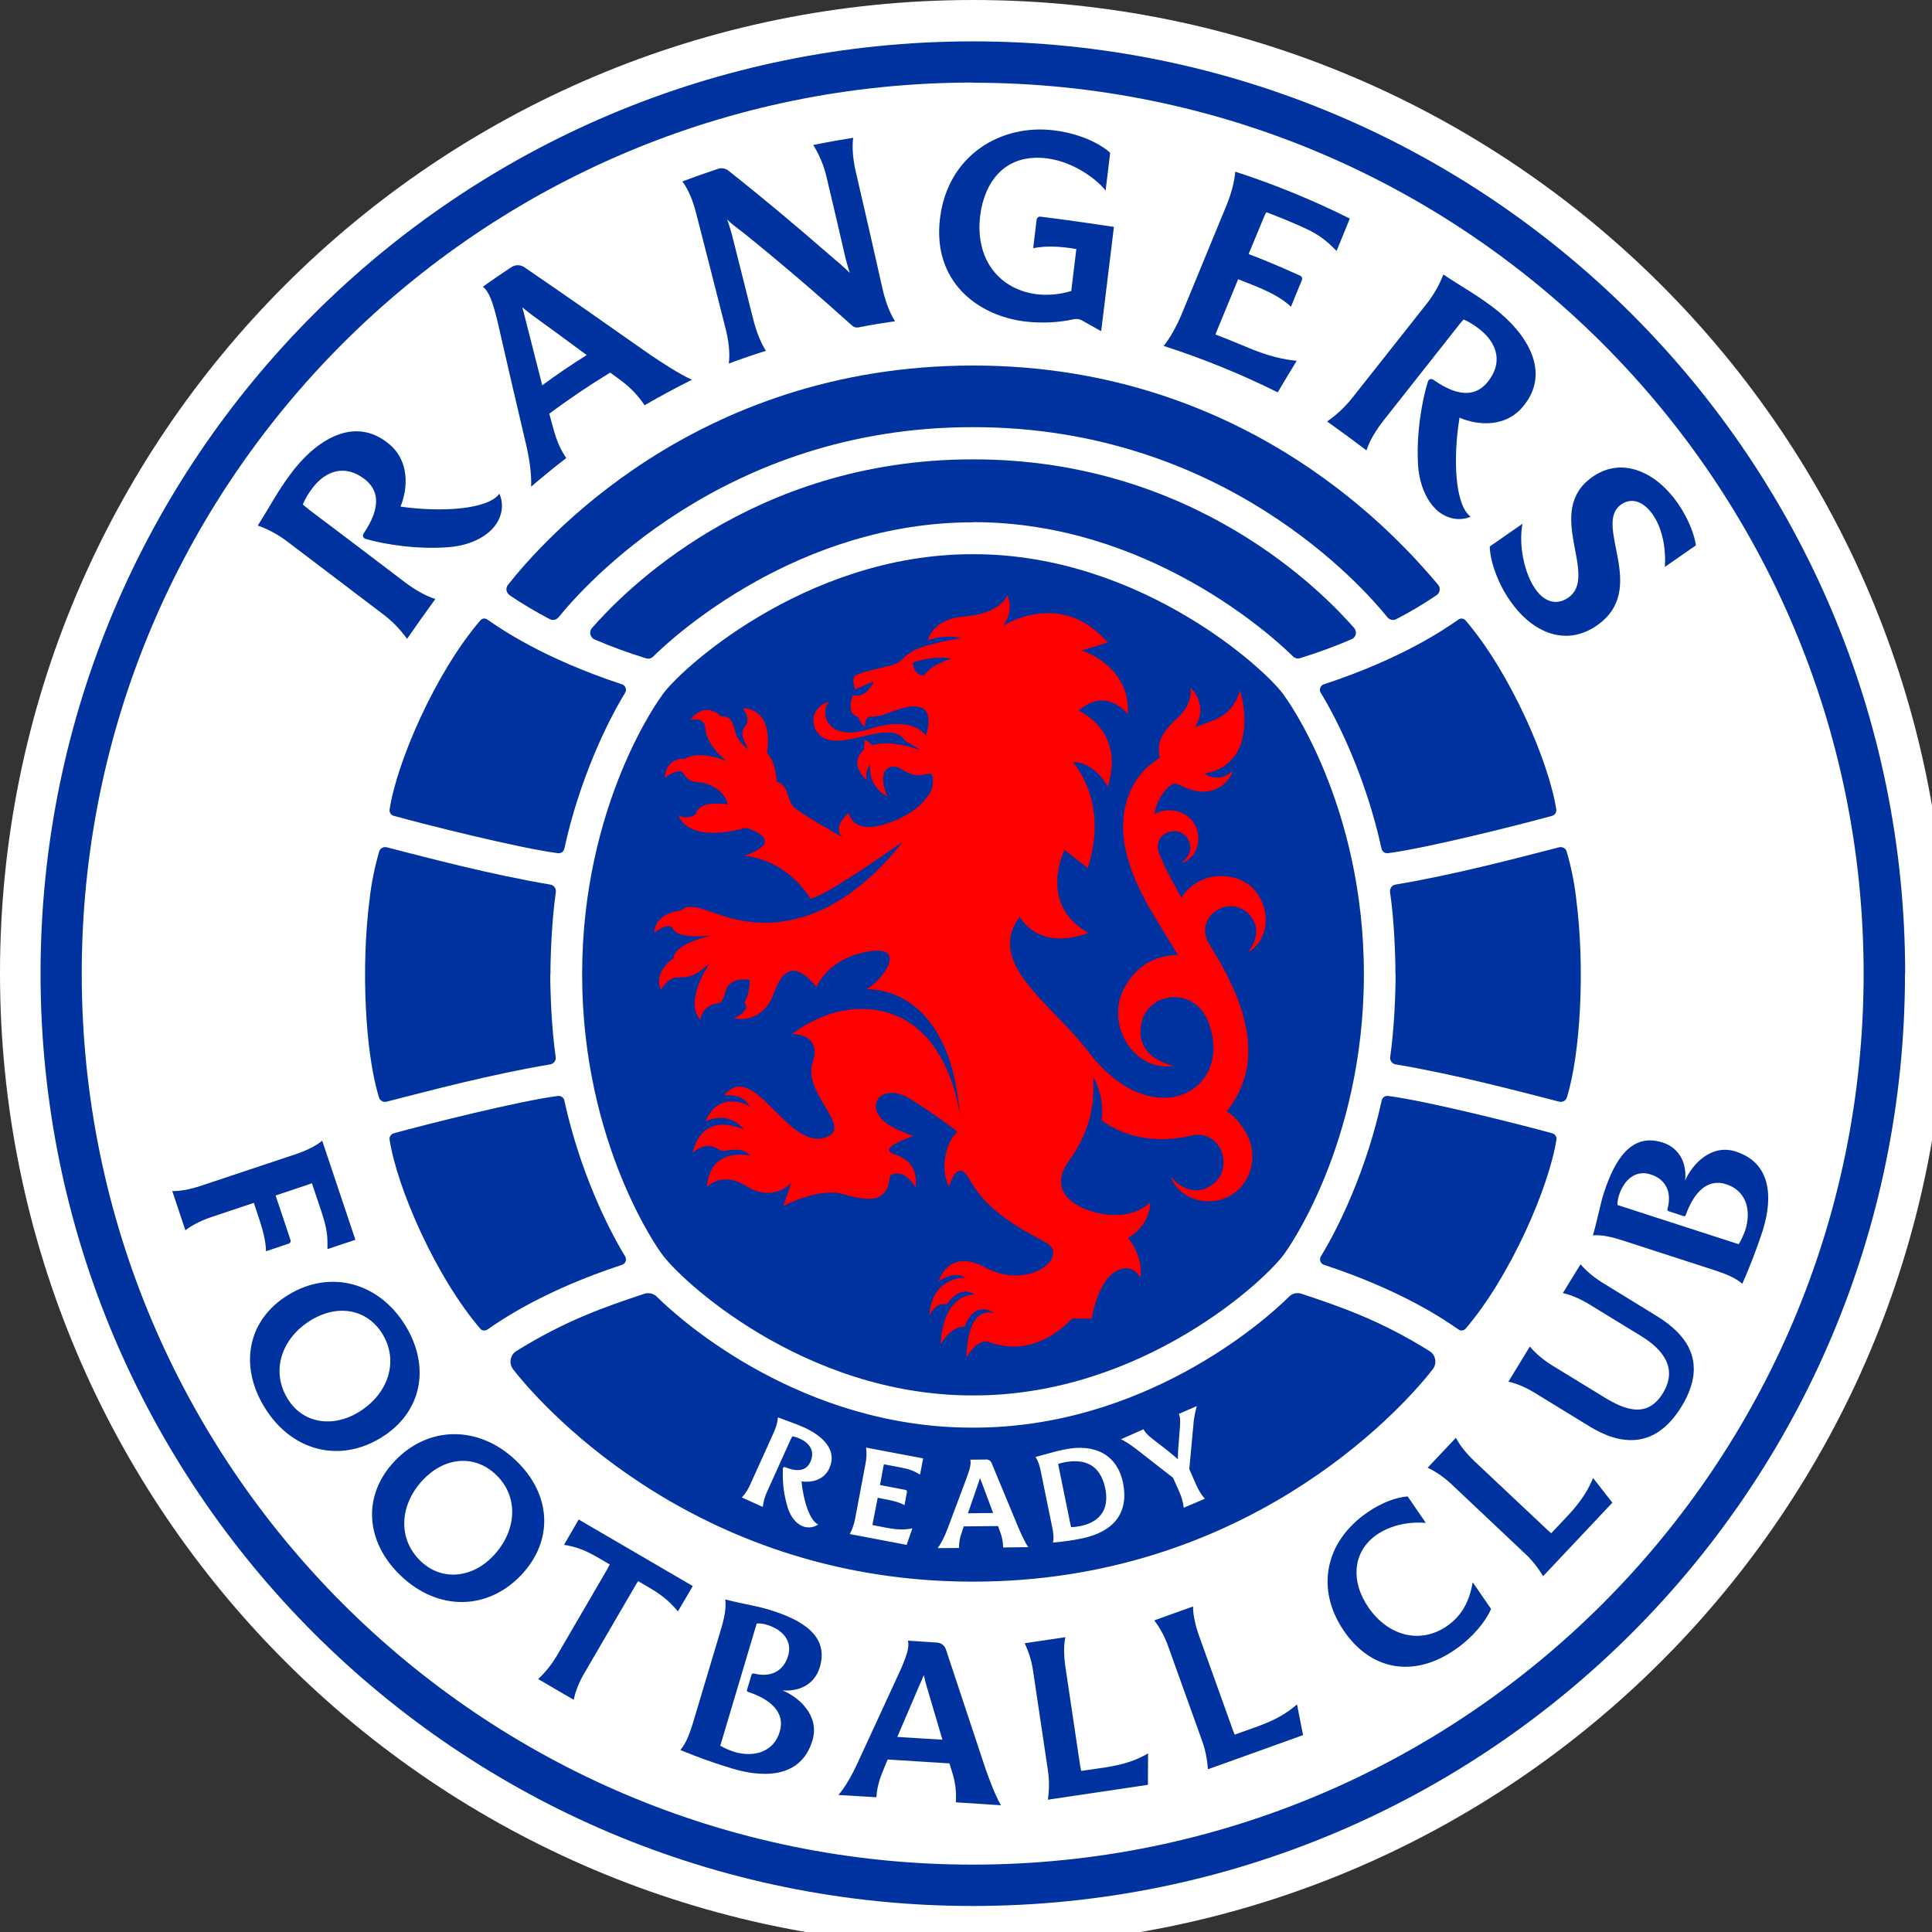
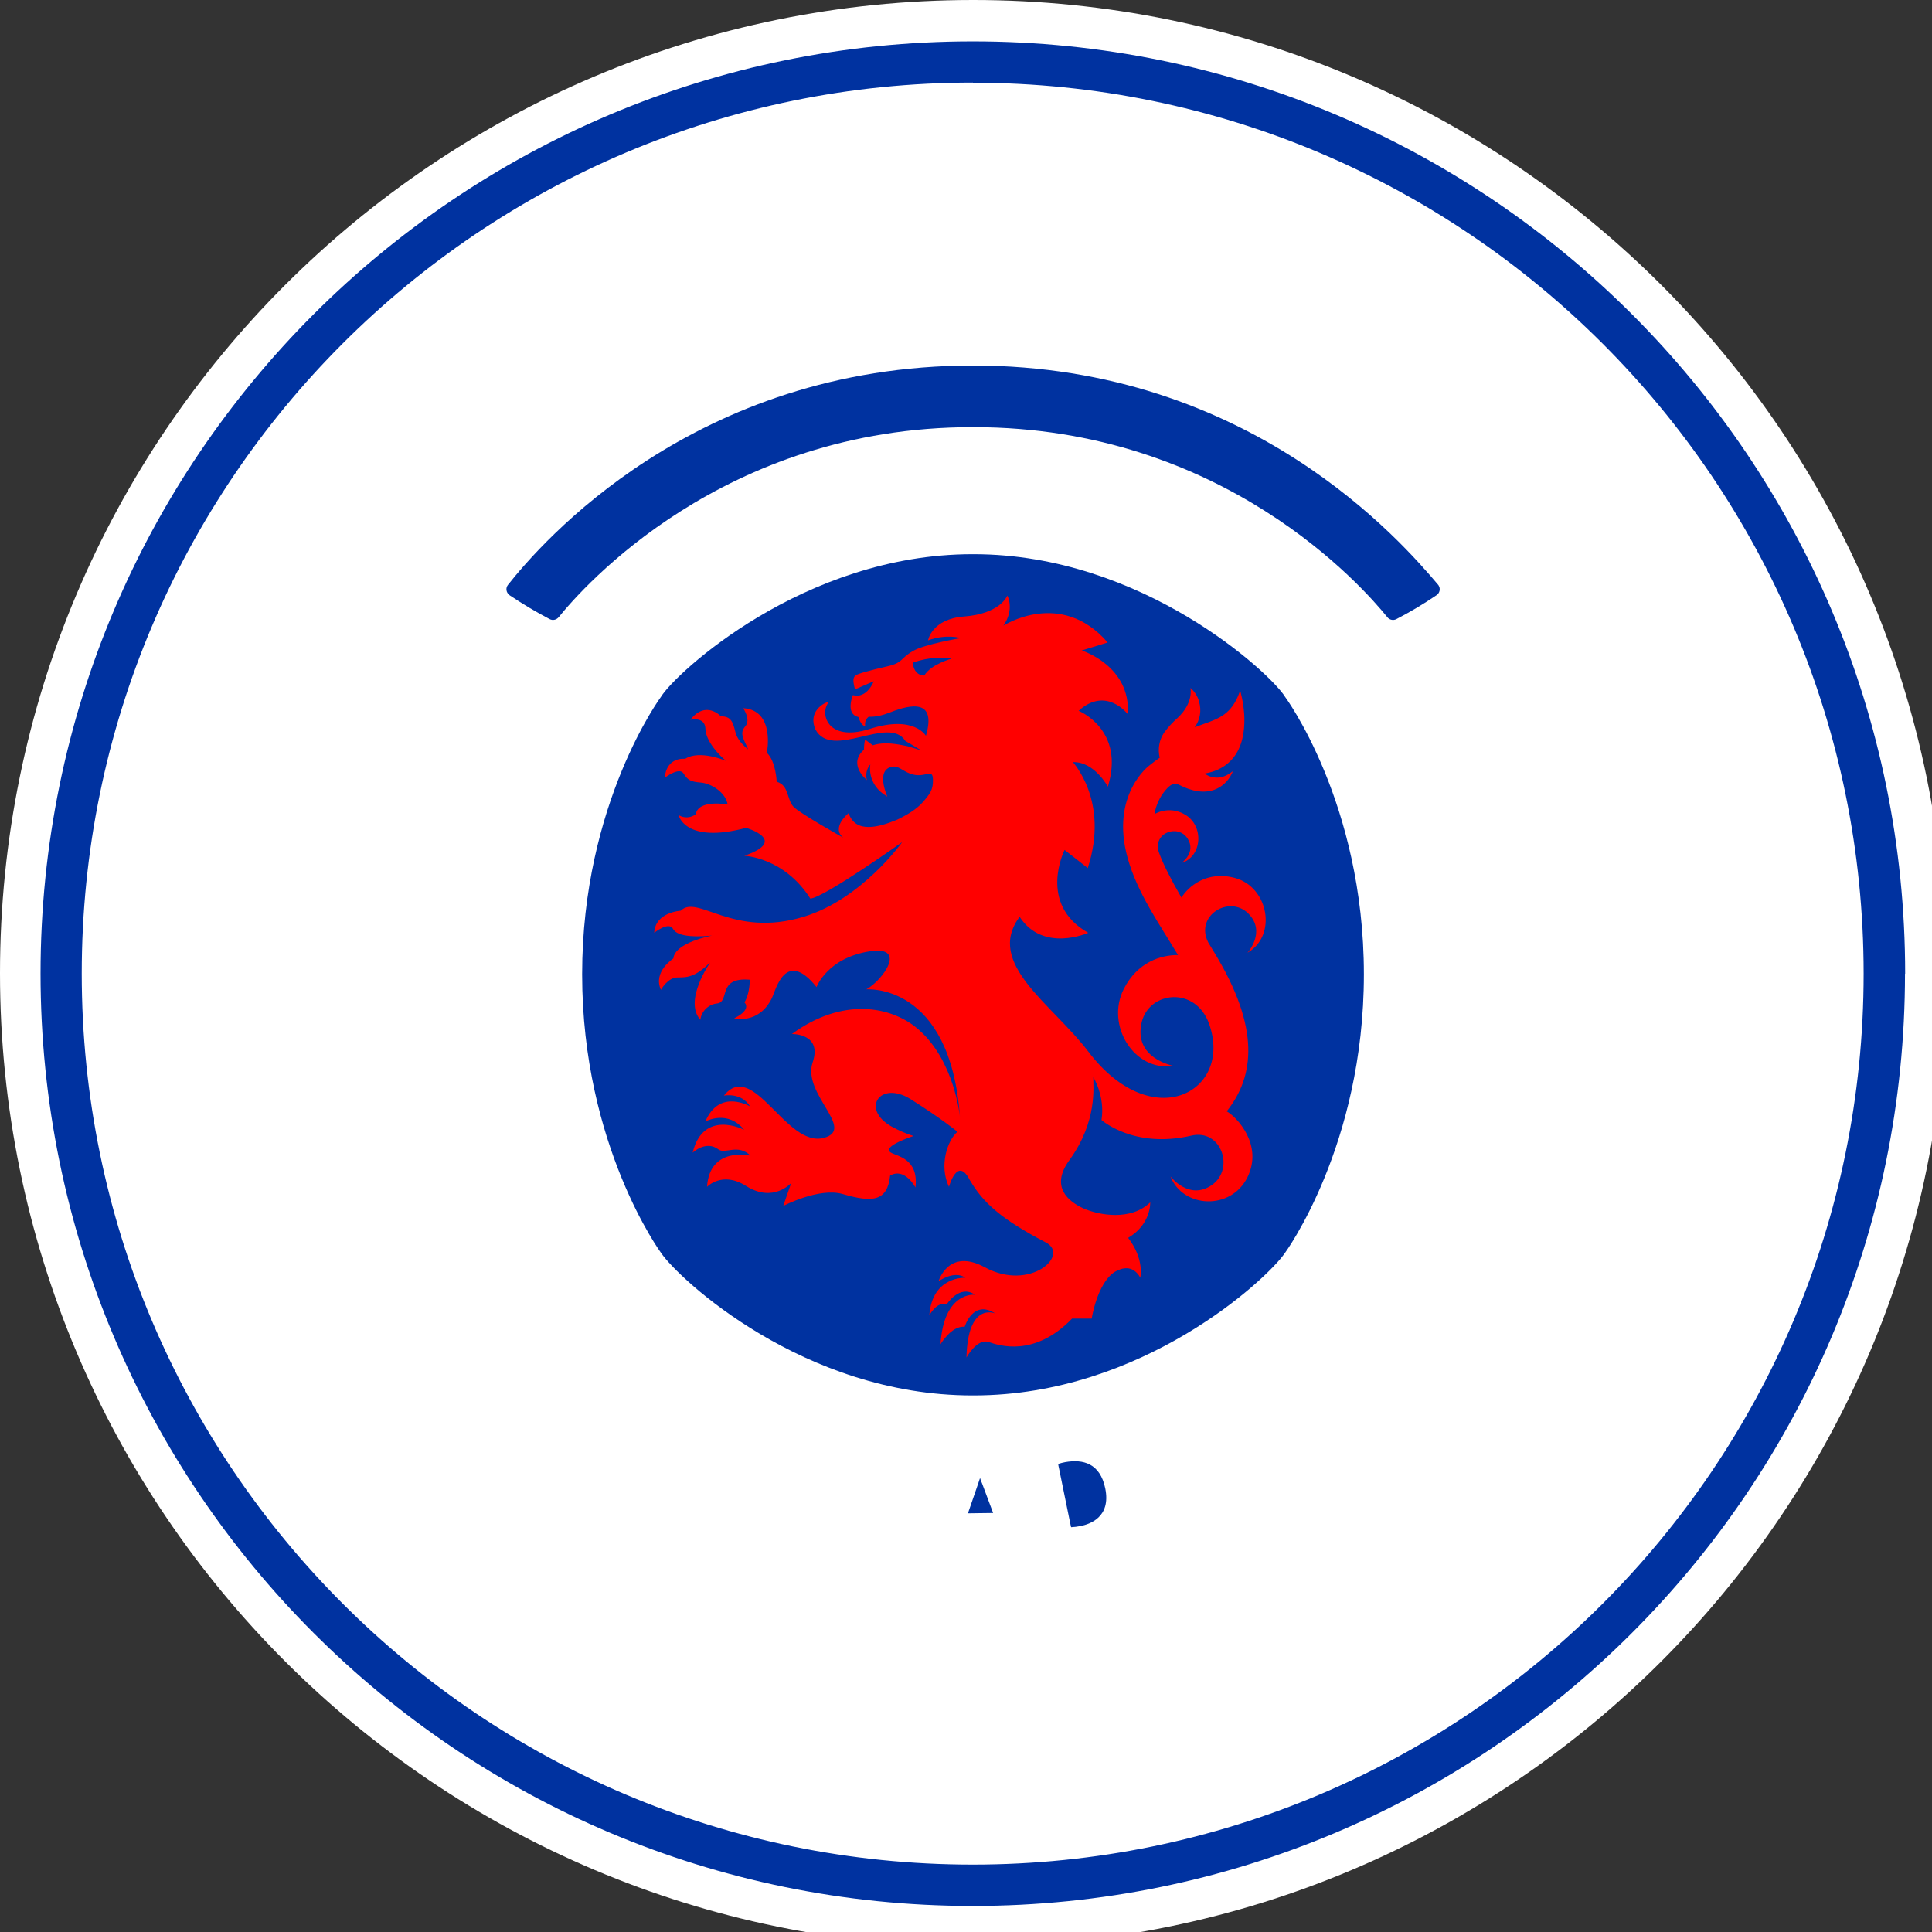
<svg xmlns="http://www.w3.org/2000/svg" id="svg20" version="1.1" width="52" viewBox="0 0 52 52" height="52">
  <rect x="0" y="0" width="52" height="52" fill="#333333" stroke="none" />
  <defs id="defs24" />
  <g transform="matrix(0.044,0,0,0.044,-1.338e-6,-1.338e-6)" id="g860">
    <path d="m 1190.6,595.3 c 0,328.8 -266.5,595.3 -595.3,595.3 C 266.5,1190.6 0,924 0,595.3 0,266.6 266.5,0 595.3,0 c 328.8,0 595.3,266.5 595.3,595.3" fill="#ffffff" id="path2" />
    <g fill="#0032a0" id="g12">
      <path d="M 595.1,50.5 C 294,50.5 50,294.5 50,595.5 c 0,301 244,545.1 545,545.1 301,0 545,-244 545,-545 0,-301 -244,-545 -545,-545 m 570.3,545 c 0,315 -255.3,570.3 -570.3,570.3 -315,0 -570.2,-255.4 -570.2,-570.4 0,-315 255.3,-570.2 570.3,-570.2 315,0 570.3,255.3 570.3,570.3" id="path4" />
-       <path d="m 293.9,379.4 c -27.5,32 -51.2,86.8 -55.6,115.9 -0.2,1.8 1,3.4 2.7,3.8 20,5.5 76.8,19.8 100.3,22.8 1.8,0.2 3.5,-0.9 3.9,-2.7 9.2,-42.3 26.3,-77.7 37.2,-95.4 1,-1.7 0.5,-3.8 -1.2,-4.9 -0.2,-0.1 -0.5,-0.3 -0.7,-0.3 -48.6,-16 -74.5,-34.2 -82.2,-39.5 -1.3,-1.1 -3.2,-1 -4.4,0.3 m 301.5,-60 c 106.8,0 183.2,69.9 195.5,82.1 1.2,1.2 2.8,1.6 4.4,1.1 10.6,-3.3 21.1,-7.1 31.3,-11.5 2.3,-0.9 3.4,-3.4 2.5,-5.7 -0.2,-0.5 -0.5,-0.9 -0.8,-1.3 C 810.1,363.3 731.1,281 595.6,281 h -0.7 c -135.5,0 -214.5,82.2 -232.8,103.2 -1.6,1.8 -1.4,4.6 0.4,6.2 0.4,0.3 0.8,0.6 1.3,0.8 10.2,4.4 20.7,8.2 31.4,11.5 1.6,0.5 3.2,0.1 4.4,-1.1 12.3,-12.3 88.7,-82.1 195.5,-82.1 z" id="path6" />
      <path d="m 595.6,853.6 c 103.5,0 179.6,-71.4 190.3,-87 0,0 48.4,-65.6 48.4,-170.6 0,-105 -48.4,-170 -48.4,-170 -8.6,-13.9 -86.8,-87 -190.3,-87 h -0.8 c -103.5,0 -181.7,73 -190.3,87 0,0 -48.4,65 -48.4,170 0,105 48.4,170.6 48.4,170.6 10.7,15.6 86.8,87 190.3,87 z" id="path8" />
      <path d="m 595.6,261.3 c 152.7,0 238.4,98.1 253.1,116.3 1.3,1.6 3.6,2.1 5.5,1.1 8.5,-4.4 16.7,-9.3 24.5,-14.6 2,-1.3 2.6,-4 1.3,-6 -0.1,-0.1 -0.1,-0.2 -0.2,-0.3 C 858.1,332.2 765,223.6 595.3,223.6 h -0.1 c -170.9,0 -264.7,109.2 -284.5,134.2 -1.5,1.9 -1.1,4.6 0.8,6.1 0.1,0.1 0.2,0.1 0.2,0.2 7.9,5.3 16.1,10.2 24.5,14.6 1.9,1 4.1,0.5 5.5,-1.1 14.7,-18.2 100.5,-116.3 253.1,-116.3 z" id="path10" />
    </g>
    <path d="m 565.4,413.2 c 0,0 -6.1,0.6 -7.1,-7.8 0,0 11.7,-4.7 23.8,-2.5 0,0 -12.6,3.4 -16.7,10.3 M 532,445.9 c -26.7,8.5 -30.8,-10.5 -24.8,-16.6 -3.8,0.5 -13,6.4 -8.4,16.9 10.2,19 44.9,-9 55,7 l 9.7,5.8 -8.2,-2.5 c -5.8,-1.2 -14.1,-3 -21.4,-0.6 l -4.7,-3.5 c -0.5,2 -0.7,4.1 -0.7,6.1 h 0.1 c -10.4,9.1 1.7,18.7 1.7,18.7 -1,-3.3 -0.2,-7 2.1,-9.6 0,0 -2.6,12.2 10.4,19.7 0,0 -7.5,-16.5 3,-18.3 4,-0.6 5.7,2.3 11.1,4.3 9,3.3 13.7,-4.1 13.8,3.7 0.1,5.9 -1.5,8.4 -6.6,14.1 -3.6,4 -9.2,7.4 -15.3,10.3 -10.9,4.5 -25.4,8.8 -29.7,-4 0,0 -10.9,8.7 -3.3,15 0,0 -26,-14.5 -30.3,-18.8 -4.3,-4.3 -2.7,-13.3 -10.4,-15.4 0,0 -0.4,-12.4 -6,-17.7 0,0 5.3,-26.1 -14.5,-27.3 0,0 4.9,7 1.3,11.1 -3.6,4.1 -1.3,7.3 1.8,14.1 0,0 -6.3,-4.4 -7.8,-10.4 -1.5,-6 -2.5,-9.9 -8.9,-9.8 0,0 -9.2,-10.1 -18.7,2.1 0,0 9,-2.2 9.2,5.5 0.2,7.7 9,16.9 12.8,19.7 0,0 -16.2,-7.1 -25.2,-1.3 0,0 -11.3,-1.6 -12.5,11.6 0.6,-0.5 9,-6.7 11.5,-2.7 2.5,4 4.3,5.1 10.6,5.6 6.3,0.5 15.2,6 16.4,13.4 0,0 -18,-3.3 -19.5,6 -3.1,2.3 -7.2,2.5 -10.5,0.5 0,0 3.7,17.8 41.3,7.8 0,0 26.4,7.6 -1.1,17.1 0,0 24.3,0.8 40.4,26.2 9,-1 56.2,-34.6 56.2,-34.6 0,0 -24.8,35 -60.3,45.7 -43.5,13.2 -64.9,-14 -75.2,-3.7 0,0 -15.6,0.8 -16.2,13.5 0,0 8.9,-7.2 11.5,-2.4 2.9,5.5 16.7,4.8 23.9,4.1 0,0 -22.8,4.2 -23.7,14 0,0 -12.7,8.1 -7.6,19.2 0,0 4.1,-7.7 10.4,-7.6 6.3,0.1 11,-0.7 19.7,-9.1 0,0 -16.4,23.3 -6,35 0.7,-5.4 5.1,-9.5 10.4,-10 7.8,-1.1 -0.2,-16.2 19.8,-14.5 0,0 0.3,7.9 -3.2,13.9 0,0 4.9,4.2 -6.3,9.7 0,0 14.9,4 23,-12.2 2.5,-5.1 8.3,-30.7 27.4,-6.9 0,0 6.5,-17.9 32.7,-21.9 23.1,-3.5 7.7,17.9 -2.3,23.3 0,0 51.3,-4.4 57.3,77.9 0,0 -3.3,-34.5 -25.6,-53.6 -16.4,-14.1 -46.1,-19.7 -77.2,3 0,0 18.8,-0.5 12.7,17.4 -6.5,19.2 26.5,40.7 7,46.1 -23.1,6.5 -43.2,-48.4 -61.3,-25.8 0,0 10.7,-2.2 16,6.6 0,0 -18.7,-11.2 -27.3,9.2 0.5,-0.2 13.6,-7.3 23.7,5.1 0,0 -25,-12.9 -31.5,14 0,0 8.1,-7.8 15.8,-2 4.1,3.1 11.8,-3.7 19.6,3.8 0,0 -25,-5.9 -26.6,19.1 0,0 9.2,-9.8 23.8,-0.6 16.8,10.7 27.7,-1.8 27.7,-1.8 l -4.9,14.1 c 0,0 22,-11.5 36.4,-7.3 18.5,5.4 27.3,4.4 29,-11.3 9,-5.2 15.5,7.3 15.5,7.3 2.1,-17.8 -11.4,-19.1 -15.1,-21.4 -6,-3.7 13.9,-10.1 13.9,-10.1 -4.7,-1.5 -9.3,-3.5 -13.6,-5.9 -18.9,-10.8 -6.7,-28.3 11.9,-16.6 18.6,11.7 28.6,19.9 28.6,19.9 -6,5 -11.5,20.6 -5.2,33.7 0,0 5.2,-19.4 12.9,-3.8 v -0.1 c 8,13.7 19.3,23.8 46.3,37.9 15.1,7.8 -9.7,30.2 -37.3,15.2 -22.3,-12.1 -28.3,8.6 -28.3,8.6 0,0 9.6,-7 16.4,-2.2 0,0 -20.1,-1.1 -22,22.7 0.8,-0.5 4.4,-8.2 10.6,-6.4 0,0 7.8,-12.5 17.3,-5.9 0,0 -19,-2.3 -21.1,30.3 0,0 6.7,-11.5 14.8,-10.7 0,0 5,-17 18.8,-8.1 0,0 -16.9,-7.7 -17.7,26.9 0,0 6.4,-11.8 13.5,-9.5 6.3,2.1 27.9,9.6 51.1,-14.3 h 12 c 0,0 3.2,-21.2 13.8,-28.4 1.5,-0.9 3.1,-1.6 4.8,-2.1 1.4,-0.3 2.8,-0.4 4.1,-0.2 4.9,0.9 7,5.7 7,5.7 0,0 2.8,-11.1 -7.4,-24.4 14.2,-8.4 13.5,-21.7 13.5,-21.7 -11.9,11.5 -31.3,7.8 -40.6,3.8 -9.7,-4.4 -20.7,-13.4 -8.8,-29.7 17.4,-24 14.4,-45.3 14.6,-50.7 0,0 7.3,11.7 5,26.2 0,0 19.7,17.7 54.8,9.6 18.5,-4.5 26.9,20.3 12.7,30.2 -14,9.7 -25.3,-5.3 -25.3,-5.3 7.4,19.4 37,21.1 47.1,0.5 9.7,-19.8 -6.5,-36.8 -12.7,-40.3 17.2,-21.6 20.4,-51.2 -7.5,-97 l -3.8,-6.3 c -8.4,-16.3 12.8,-29.3 24.5,-17.7 11.2,11.2 -0.5,24 -0.5,24 18.2,-10.4 13,-40 -7.5,-45.7 -17.2,-4.8 -28.8,5.2 -32.9,12 -6.4,-11.2 -11.1,-20.2 -13.9,-28 -3.6,-11.8 12,-17.2 17.7,-8.1 5.4,8.6 -3.8,14.9 -3.8,14.9 12.9,-3.9 13.9,-23.1 2,-29.7 -5.7,-3.4 -12.8,-3.4 -18.5,-0.2 0.9,-5.4 3.2,-10.5 6.7,-14.6 3,-3.6 5.5,-4.8 8,-3.5 8.4,4.4 15.8,5.4 21.9,3.2 4.7,-1.7 8.5,-5.3 10.7,-9.8 l 0.7,-1.6 -1.4,1 c -3.9,2.8 -7.8,3.6 -11.8,2.5 -1.5,-0.4 -2.8,-1.1 -4.1,-2 8.7,-1.5 15.1,-5.6 19.2,-12 4.9,-7.7 5.4,-17.5 5,-24.3 -0.3,-4.4 -1,-8.8 -2.1,-13.1 l -0.4,-1.4 -0.5,1.4 c -4.7,12.9 -12.4,15.7 -21.4,18.9 -1.9,0.7 -3.9,1.4 -5.9,2.2 3.3,-4.5 4.3,-10.3 2.7,-15.6 -0.8,-3.3 -2.7,-6.3 -5.3,-8.5 0,0 2.2,9 -7.9,18.4 -3,2.6 -5.7,5.6 -8.1,8.8 -3.1,4.5 -4.1,10.2 -2.8,15.5 -2.2,1.5 -4.3,3.1 -6.4,4.8 0,0 -24,17.8 -13.2,56.6 6,21.5 19.3,40.1 30.8,59.3 -10.3,-0.1 -24.8,4.2 -33.2,20.8 -11.2,22.1 6.3,50.8 30.6,47 0,0 -25,-4.4 -19.6,-26.8 4.6,-18.9 33.1,-22.2 41.3,1.3 14.5,41.4 -34.9,68.3 -74,16.7 -22.1,-29.1 -63.2,-53.8 -42,-82.4 14.4,22.2 42,9.8 42,9.8 -31.2,-17.5 -14.5,-50.7 -14.5,-50.7 l 14.2,11.1 c 13.4,-41.5 -9.4,-64.7 -9,-64.8 13,-0.4 21.3,15 21.3,15 10.7,-35 -17.9,-46.4 -17.9,-46.4 17,-15.3 30.1,2.1 30.1,2.1 1.9,-29.7 -28.2,-39 -28.2,-39 l 15.9,-4.9 c -28.7,-33.1 -63.8,-10.3 -63.8,-10.3 7,-10.1 2.4,-18.4 2.4,-18.4 0,0 -4.1,11.1 -26.4,12.8 -19.9,1.5 -22.1,14.6 -22.1,14.6 11.3,-4.1 20.1,-1.4 20.1,-1.4 0,0 -22.2,3.7 -29.3,7.9 -8.3,4.8 -5.8,7.1 -15.7,9.4 -10.9,2.5 -18.4,4.6 -19.5,5.6 -1.4,1.3 -1.8,2.8 -0.3,8.5 l 11.5,-5 c 0,0 -4.1,10.9 -12.8,8.5 0,0 -4.8,11.6 3.4,13.4 0.6,1.9 2,5.3 4.2,5.7 -0.5,-2.2 0.3,-4.5 2.1,-5.9 -0.1,0 4.8,0.6 12.2,-2.3 8.8,-3.4 30.3,-11.6 22.8,14 0.1,0.2 -7,-13 -34.4,-4.2" fill="#ff0000" id="path14" />
    <path d="m 651.6,894.4 c -1.4,0.3 -2.9,0.6 -4.3,1.1 0.1,0.9 0.3,1.8 0.5,2.7 l 6.8,33.3 c 0.2,0.9 0.4,1.8 0.6,2.7 1.9,-0.1 3.8,-0.3 5.7,-0.7 5.6,-1.1 18.8,-5.3 15.2,-23 -3.2,-15.5 -13.6,-18 -24.5,-16.1 m -52.1,9.7 c -0.4,1.3 -0.8,2.5 -1.1,3.3 l -6.3,18.3 15.4,-0.2 -6.8,-18.2 c -0.4,-0.7 -0.8,-1.9 -1.2,-3.2" fill="#0032a0" id="path16" />
-     <path d="m 724.1,922.3 c -0.4,-3.4 -1.3,-6.7 -2.7,-9.7 l -3.8,-8.6 -22.3,-17.4 c -5.2,-4 -7.7,-5.3 -9.6,-6.2 l 13.8,-6.1 c 0.7,1.4 2.1,3.3 5.4,5.8 l 9.8,7.6 c 2.1,1.8 4.2,3.4 5.8,4.9 0,-1.6 0.1,-3.5 0.2,-5.8 l 1.1,-14.2 c 0.3,-4.3 0,-6.3 -0.7,-7.7 l 11,-4.8 c -1.2,4.1 -1.9,8.3 -2.2,12.6 l -2.4,26 4.2,9.5 c 1.3,3.1 3.1,6 5.3,8.6 z m -62.4,18.8 c -5.8,1.2 -11.7,2 -17.6,2.5 0.7,-2.9 0.2,-6.5 -0.6,-10.1 l -6.7,-32.8 c -0.7,-3.6 -1.7,-7 -3.4,-9.5 3.1,-0.6 10.9,-3.2 18.1,-4.6 18.2,-3.7 31.9,3.3 35.4,20.3 3.9,18.7 -5.8,30.2 -25.2,34.2 m -48.1,5.5 c 0,-3.2 -0.6,-6.3 -1.7,-9.3 l -1.4,-3.8 -21,0.2 -1.2,3.7 c -1.1,3 -1.7,6.2 -1.7,9.5 l -13,0.1 c 2.1,-2.9 4,-6.5 6.2,-12.3 l 11.4,-30.4 c 2.4,-6.5 2.9,-9.3 2.3,-11.4 l 10,-0.1 c 1.3,0 2.5,0.8 3,2 l 16.4,39.5 c 1.5,3.5 4.1,9.3 6.1,12.1 z M 562.8,902 c -3.9,-2.3 -6.3,-3.3 -12.2,-4.4 l -9.9,-1.9 c -0.2,0.6 -0.3,1.3 -0.4,1.9 l -2,10.8 15.7,3 c 0.5,0.1 0.9,0.6 0.8,1.2 l -1.5,8.1 c -2.5,-1.3 -5.2,-2.4 -11.3,-3.5 l -5.1,-1 -2.9,14.8 c -0.1,0.6 -0.2,1.3 -0.3,1.9 l 8.9,1.7 c 7.3,1.4 11.7,1.1 15.5,0.3 l -3.5,10.1 -21,-4 -4.8,-0.9 -9,-1.7 c 1.6,-3 2.7,-6.2 3.3,-9.5 l 6.3,-33.4 c 0.7,-3.3 0.8,-6.7 0.4,-10 l 34.9,6.6 z M 507,898.8 c -3.4,6.7 -10.8,8.2 -16.7,7.4 1.1,11.9 5.2,24.3 10.2,26.3 -2.9,2.1 -6.7,2.4 -10,0.9 -3.4,-1.5 -6.7,-5.3 -8.5,-10.7 -2.5,-7.9 -3.5,-16.2 -3.1,-24.4 0.1,-0.5 0.5,-1 1.1,-0.9 0.1,0 0.2,0 0.3,0.1 5.4,2.2 12.3,3.5 15.4,-3.2 2.8,-6.1 0.1,-11.1 -5.9,-14 -1.6,-0.8 -3.4,-1.4 -5.1,-1.7 -0.5,0.8 -0.9,1.7 -1.3,2.5 l -14,31 c -1.5,3.1 -2.4,6.3 -2.8,9.7 L 453.8,916 c 2.3,-2.5 4.1,-5.4 5.4,-8.5 l 14,-31 c 1.4,-3 2.4,-6.2 2.7,-9.5 6,2.4 10.2,3.6 16,6.2 10.9,4.9 21,13.8 15.1,25.6 m 367.5,-72.3 c -30,-18.8 -54.8,-27.3 -78.4,-35.1 -2.7,-0.9 -5.6,-0.2 -7.6,1.8 -15.9,15.9 -89.6,80.1 -192.9,80.1 h -0.9 c -103.4,0 -177,-64.2 -192.9,-80.1 -2,-2 -5,-2.6 -7.6,-1.8 -23.5,7.8 -48.3,16.3 -78.4,35.1 -3.5,2.2 -4.6,6.8 -2.4,10.4 0.1,0.2 0.3,0.4 0.4,0.6 21.7,27.9 117,130 281.2,130 h 0.3 c 164.2,0 259.5,-102 281.2,-130 2.5,-3.3 1.9,-8 -1.3,-10.5 -0.3,-0.2 -0.6,-0.3 -0.7,-0.5 M 275.6,334.6 c -19.4,1.8 -40.8,-1.6 -52.1,-5 -1.1,-0.4 -1.7,-1.5 -1.4,-2.6 l 0.3,-0.6 c 6.9,-10.3 12.9,-24 0.4,-33.5 -11.4,-8.6 -23.1,-5.6 -31.7,5.7 -2.4,3.1 -4.3,6.4 -5.9,10 1.5,1.3 3.2,2.6 4.7,3.8 19.3,14.5 38.5,29.1 57.7,43.7 6.2,4.7 12.9,8.5 18.7,10.3 -5.9,8.1 -11.6,16.2 -17.3,24.4 -4.2,-5.9 -9.3,-11.1 -15.1,-15.4 -19.2,-14.6 -38.5,-29.2 -57.7,-43.8 -5.6,-4.3 -11.9,-7.8 -18.5,-10.1 7.4,-11.7 11.6,-20.1 19.7,-31.1 14.9,-20.4 38.9,-36.9 60.6,-18.8 12.4,10.2 11.7,26.8 7,38.3 25.4,3.6 53.4,1.7 60.5,-7.9 3.1,7.3 1.3,14.6 -3.2,20.2 -5,6.2 -14.4,11.2 -26.7,12.4 m 83.3,-117.4 c -11.2,-8.3 -22.4,-16.5 -33.6,-24.6 -1.5,-1.1 -3.7,-2.9 -5.8,-4.6 0.8,2.6 1.4,5.4 1.9,7.3 3.4,13.4 6.8,26.8 10.3,40.4 8.8,-6.5 17.9,-12.7 27.2,-18.5 m -38.1,50.4 c -5.5,-23.2 -10.8,-46.2 -16,-69 -3.4,-14.6 -5.8,-20.3 -9.4,-23.2 5.8,-4.2 11.7,-8.2 17.6,-12.1 2.4,-1.5 5.5,-1.4 7.8,0.2 25.3,17.3 50.8,35.1 76.5,53.2 6.9,4.7 18.8,12.5 26,15.6 -9.9,4.9 -19.5,10.1 -29,15.6 -3.8,-5.7 -8.5,-10.7 -14,-14.8 l -7,-5.2 c -12.8,7.8 -25.3,16.2 -37.3,25.2 0.7,2.7 1.5,5.3 2.2,8 2.6,10.1 5.6,15.3 8.2,19.1 -7.3,5.6 -14.5,11.5 -21.5,17.5 0.3,-7.9 -0.9,-17.1 -4.1,-30.1 m 123,-66.8 c -5.9,-23.4 -12,-47.1 -18,-70.5 -1.9,-7.5 -4.8,-14.6 -8.4,-19.3 7.2,-2.7 14.5,-5.3 21.8,-7.7 2,-0.7 4.2,-0.4 6,0.8 20.9,16.5 42,34.2 62.9,52.4 2.8,2.3 8.4,7.1 11.7,10.4 -1,-3 -2.5,-8.4 -3.1,-11.2 -3.7,-15.9 -7.2,-31.2 -11,-47 -1.6,-7.1 -4.4,-13.8 -8.2,-20 8.1,-1.7 16.2,-3.1 24.4,-4.4 -0.8,6 -0.1,13.7 1.7,21.2 5.5,23.7 10.8,46.8 16.1,70.5 1.7,7.8 4.4,15.2 7.8,20.5 -7.5,1.1 -15,2.3 -22.5,3.8 -1.3,0.2 -2.6,-0.1 -3.6,-1 -22,-19.8 -44.3,-38.9 -66.4,-56.7 -2.8,-2.2 -7.7,-5.7 -10.3,-8.4 1.1,2.2 3,9.2 3.7,12 4,16 8.2,32.4 12.2,48.5 1.9,7.7 4.7,14.9 7.9,19.9 -7.6,2.4 -15.2,5 -22.7,7.8 0.9,-6.2 -0.1,-14 -2,-21.6 M 575,133.6 c 4.7,-38.8 37.5,-58.1 70.2,-53.8 17,2.2 29,9 33.9,13.7 -0.9,7.7 -1.9,15.4 -2.8,23.1 -4.3,-5.8 -18.6,-17.5 -35.7,-19.7 -26.7,-3.4 -38.6,15.5 -41,34.9 -3.3,26.6 11.5,45.3 34.7,48.2 7,0.8 14.2,0.1 21,-2 1,-8.6 2.1,-17.2 3.1,-25.7 -1.2,-0.1 -2.3,-0.3 -3.4,-0.5 -9.9,-1.4 -16.3,-1.2 -23,0 0.7,-5.8 1.4,-11.6 2.1,-17.4 0.1,-1.1 1,-1.9 2.1,-1.9 h 0.1 c 15,1.9 30.1,4 45.1,6.3 -2.6,21.3 -5.2,42.5 -7.8,63.8 -4,-2.3 -8,-4.5 -12.1,-6.8 -1.5,-0.7 -3.1,-0.9 -4.7,-0.5 -9.7,2.1 -19.6,2.5 -29.5,1.4 -29.2,-3.5 -57,-24.4 -52.3,-63.1 m 147.7,58.9 c 9.2,-22.3 18.4,-44.7 27.6,-67 2.9,-7.1 4.9,-14.6 5.3,-20.5 24.1,7.8 47.5,17.4 70.1,28.7 -2.7,6.6 -5.4,13.2 -8.1,19.8 -7,-7.1 -11.3,-10.5 -23.1,-15.6 -6.6,-2.9 -13.2,-5.6 -19.9,-8.1 -0.7,1.3 -1.3,2.6 -1.8,3.9 l -9,21.7 c 10.6,4 21.1,8.5 31.4,13.2 1.1,0.4 1.6,1.6 1.2,2.7 -2.2,5.4 -4.5,10.8 -6.7,16.3 -4.5,-4.1 -9.8,-7.7 -22,-12.7 -3.4,-1.4 -6.8,-2.7 -10.3,-4.1 -4.1,9.9 -8.2,19.9 -12.3,29.8 -0.5,1.3 -1.1,2.6 -1.6,4 6.1,2.3 12.1,4.8 18.1,7.3 14.5,6.2 23.5,8 31.6,8.8 -3.9,6.4 -7.8,12.8 -11.6,19.3 -22.5,-11.2 -45.9,-20.7 -69.8,-28.4 4,-4.9 7.8,-11.8 10.9,-19.1 m 144.8,92.8 c -1.4,-19.4 2.4,-40.7 6,-52 0.4,-1.1 1.6,-1.7 2.7,-1.3 0.2,0.1 0.4,0.2 0.6,0.3 10.1,7.1 23.8,13.4 33.5,1 8.8,-11.2 6,-23 -5.1,-31.8 -3,-2.4 -6.3,-4.5 -9.9,-6.1 -1.3,1.4 -2.7,3.1 -3.9,4.7 L 846.5,257 c -4.8,6.1 -8.8,12.7 -10.6,18.5 -7.9,-6 -16,-11.9 -24.1,-17.7 6,-4.1 11.2,-9.1 15.7,-14.8 l 44.9,-56.8 c 4.4,-5.5 8,-11.7 10.5,-18.3 11.5,7.7 19.8,12 30.7,20.3 20.1,15.3 36.1,39.6 17.6,61 -10.5,12.2 -27,11.2 -38.4,6.3 -4.1,25.3 -2.8,53.4 6.8,60.6 -7.3,3 -14.6,1 -20.2,-3.6 -6.1,-5.3 -10.9,-14.8 -11.9,-27.2 m 43.8,49 20,-13.9 c -2.4,13 1,29.9 7.8,39.8 6.1,8.8 13.7,9.9 20.2,5.4 19.4,-13.5 -15.6,-52.8 15,-74 18.1,-12.5 38.9,-2.8 52.2,16.5 6.7,9.7 10.2,19.9 10.9,25.5 l -19,13.2 c 0.7,-8.5 -0.6,-22.2 -7.3,-31.9 -5.7,-8.2 -13,-10.8 -19.4,-6.3 -17.7,12.3 17.4,51.7 -15,74.1 -18.4,12.7 -38.8,5.1 -52.9,-15.1 -8.8,-12.5 -12.5,-26.5 -12.5,-33.3 M 123.1,725.3 181,706 c 6.2,-2.1 12.1,-4.9 16.1,-8.2 l 20.3,60.6 -17.1,5.7 c 0.2,-8.2 -0.3,-12.7 -3.7,-23 l -5.8,-17.3 -3.4,1.2 -18.8,6.3 9.1,27.2 c 0.3,0.9 -0.1,1.9 -1,2.2 l -14,4.7 c -0.1,-5.1 -1,-10.3 -4.5,-20.8 l -2.9,-8.8 -25.7,8.6 c -6.3,2.1 -12.2,5 -16.2,8.2 l -8,-24 c 5.1,0.1 11.5,-1.2 17.7,-3.3 m 96.5,138.4 c 18.1,-11.2 24.5,-31.2 14.3,-47.8 -9.6,-15.5 -27.8,-18.2 -43.9,-8.2 -17.8,11 -24.5,30.9 -14,48 9.3,15.2 27.8,17.8 43.6,8 m -43.4,-71.5 c 25.4,-15.7 55.3,-8.1 71.7,18.5 15.8,25.7 10,53.5 -14.7,68.7 -25.4,15.7 -54.8,8.4 -71.3,-18.4 -15.8,-25.6 -10.5,-53.6 14.3,-68.8 m 125.6,159.5 c 14.6,-15.5 15.6,-36.5 1.4,-49.8 -13.3,-12.5 -31.5,-10.4 -44.5,3.4 -14.3,15.2 -15.7,36.2 -1.1,49.9 13,12.2 31.5,10 44.2,-3.5 m -60.4,-57.9 c 20.5,-21.7 51.3,-22.1 74,-0.6 21.9,20.7 23.5,49 3.5,70.2 -20.5,21.7 -50.8,22.3 -73.6,0.6 -21.8,-20.7 -23.9,-49.1 -3.9,-70.2 m 99.2,119.1 30.7,-52.7 c 0.6,-1.1 1.1,-2.1 1.7,-3.2 l -6.3,-3.7 c -9.7,-5.7 -15,-7.2 -21.7,-8.3 l 9,-15.5 69.8,40.7 -9.1,15.5 c -4.3,-5 -8.3,-9.2 -18,-14.8 l -6.3,-3.7 c -0.7,1 -1.4,2 -1.9,3 l -30.7,52.7 c -3.4,5.7 -5.9,11.8 -6.8,16.9 l -21.8,-12.7 c 4.5,-4.2 8.3,-9 11.4,-14.2 m 136.4,46.3 c 3.5,-11.9 -5.9,-19.8 -19.3,-24.2 -0.5,-0.1 -0.9,-0.6 -0.8,-1.2 0,-0.1 0,-0.1 0.1,-0.2 l 2.7,-9.1 c 0.2,-0.6 0.7,-0.9 1.3,-0.8 h 0.1 c 10.2,2.6 18.1,-1.2 21,-10.8 2.6,-8.6 -2.7,-16 -13.3,-19.1 -1.9,-0.6 -3.9,-0.8 -5.9,-0.7 l -22.3,74.8 c 2.7,1.5 5.5,2.7 8.4,3.7 12.4,3.7 24.4,0 28,-12.4 m -60.8,11.3 c 3.5,-4.1 5.8,-10.3 7.7,-16.6 l 17.2,-57.5 c 1.9,-6.2 3.2,-12.6 2.6,-18 11.3,2.9 18.6,3.8 26.2,6.1 20.4,6.1 37.4,15.9 31.6,35.3 -3.3,11.1 -13.3,15.1 -22.9,14.2 10.3,4.2 22.9,15.6 18.4,30.6 -7.6,25.4 -34,21.7 -48.5,17.4 -10.9,-3.2 -21.7,-7.1 -32.3,-11.5 m 160.3,-6.3 -9.9,-33.5 c -0.5,-1.6 -1,-3.8 -1.5,-6 -0.8,2.2 -1.8,4.3 -2.5,5.8 l -13.7,32 z m -51.1,12.5 24.4,-52.9 c 5.2,-11.3 6.5,-16.4 5.6,-20.2 l 18,1.2 c 2.4,0.2 4.4,1.8 5.2,4.1 l 24.2,72.9 c 2.2,6.4 6.3,17.2 9.5,22.5 l -27.6,-1.8 c 0.4,-5.7 -0.2,-11.4 -1.8,-16.9 l -2.1,-6.9 -37.8,-2.4 -2.6,6.3 c -3.4,8 -4,12.9 -4.3,16.8 l -23.2,-1.4 c 4.1,-4.9 8,-11.3 12.5,-21.3 m 115.6,6.1 -9,-60.3 c -0.8,-6 -2.6,-11.8 -5.2,-17.3 l 24.9,-3.7 c -1.1,5 -0.9,11.6 0,18 l 9,60.3 c 0.2,1.2 0.4,2.4 0.7,3.5 l 14.4,-2.1 c 13.1,-2 20.5,-5.1 26.5,-8.6 l -0.1,19.2 -61.2,9.1 c 0.9,-6 0.9,-12.1 0,-18.1 m 94.2,-18.3 -20.6,-57.4 c -2,-5.7 -4.9,-11.1 -8.5,-15.9 l 23.7,-8.5 c 0,5.2 1.4,11.5 3.6,17.7 l 20.6,57.4 c 0.4,1.1 0.8,2.2 1.3,3.3 l 13.7,-4.9 c 12.5,-4.5 19.1,-9 24.4,-13.6 l 3.7,18.8 -58.2,20.9 c -0.4,-6 -1.6,-12.1 -3.7,-17.8 m 87,-66.7 c -17.6,-25.5 -11.8,-54.7 14.2,-72.6 9.1,-6.3 18.2,-9.4 24.7,-9.8 l 11.1,16.2 c -9.4,-0.9 -21,1 -30,7.2 -14.5,10 -16.4,28.1 -5.1,44.5 12,17.4 31.6,22.7 48,11.4 9.7,-6.7 13.8,-15.8 15.8,-26.8 l 11.2,16.3 c -2.9,7 -10.6,17 -22,24.9 -25.3,17.5 -51.4,12.7 -67.9,-11.3 M 932.5,950 888.1,908.1 c -4.4,-4.2 -9.4,-7.7 -14.8,-10.3 l 17.3,-18.3 c 2.3,4.6 6.5,9.7 11.2,14.2 l 44.4,41.8 2.7,2.4 10,-10.6 c 9.1,-9.7 12.9,-16.7 15.6,-23.2 l 11.8,15.1 -42.4,45 C 940.8,958.9 937,954.1 932.5,950 m 39.6,-77.6 -32.8,-20.1 c -5.5,-3.4 -11.5,-6.1 -16.6,-7.1 l 13.1,-21.5 c 4,4.6 8.7,8.5 13.8,11.6 l 31.7,19.4 c 11.8,7.2 26.1,13.6 35.9,-2.5 9.8,-16 -1.3,-27.5 -13.1,-34.8 L 972.4,798 C 967,794.7 961,792 956,791 l 10.8,-17.6 c 4,4.5 8.7,8.4 13.9,11.5 l 32.7,20.1 c 17.8,10.9 32,27.9 15.2,55.4 -16,26.1 -37.1,24 -56.5,12 m 83.8,-148 c -11.8,-3.8 -19.9,5.5 -24.7,18.8 -0.1,0.5 -0.6,0.9 -1.2,0.8 -0.1,0 -0.2,0 -0.2,-0.1 l -9.1,-3 c -0.6,-0.2 -0.9,-0.8 -0.7,-1.3 2.8,-10.1 -0.8,-18.2 -10.3,-21.2 -8.5,-2.8 -16,2.4 -19.4,12.9 -0.6,1.9 -0.9,3.9 -0.9,5.8 l 74.2,24 c 1.6,-2.6 2.8,-5.4 3.9,-8.3 4.1,-12.5 0.6,-24.5 -11.6,-28.4 m 9.9,60.9 c -4.1,-3.6 -10.1,-6 -16.4,-8.1 l -57.1,-18.5 c -6.2,-2 -12.5,-3.5 -17.9,-3 3.2,-11.2 4.3,-18.5 6.7,-26 6.6,-20.3 16.8,-37 36,-30.8 11,3.6 14.8,13.7 13.7,23.2 4.5,-10.2 16.2,-22.5 31,-17.7 25.3,8.2 20.9,34.6 16.3,48.9 -3.6,10.9 -7.7,21.6 -12.3,32 m -771.9,27.6 c -27.5,-32 -51.2,-86.8 -55.6,-115.9 -0.2,-1.8 1,-3.4 2.7,-3.8 20,-5.5 76.8,-19.8 100.3,-22.8 1.8,-0.2 3.5,0.9 3.9,2.7 9.2,42.3 26.3,77.7 37.2,95.4 1,1.7 0.5,3.8 -1.2,4.9 -0.2,0.1 -0.5,0.3 -0.7,0.3 -48.6,16 -74.5,34.2 -82.2,39.5 -1.4,1 -3.3,0.9 -4.4,-0.3 M 340,545.7 c 0.3,-2.2 -1.2,-4.3 -3.4,-4.6 -36.3,-6.1 -73.5,-16 -100,-22.8 -1.9,-0.5 -3.9,0.5 -4.6,2.4 -2.8,9.6 -4.8,19.4 -5.9,29.3 -5.4,41.5 -2.7,94.5 5.8,121.5 0.7,1.9 2.7,2.9 4.6,2.4 26.5,-6.8 63.7,-16.7 100,-22.8 2.2,-0.3 3.8,-2.4 3.4,-4.6 -2.5,-17.5 -3.3,-39.1 -3.3,-50.4 h 0.1 c 0,-11.2 0.8,-32.8 3.3,-50.4 M 896.4,379.4 c 27.5,32 51.2,86.8 55.6,115.9 0.2,1.8 -1,3.4 -2.7,3.8 -20,5.5 -76.8,19.8 -100.3,22.8 -1.8,0.2 -3.5,-0.9 -3.9,-2.7 -9.2,-42.3 -26.3,-77.7 -37.2,-95.4 -1,-1.7 -0.5,-3.8 1.2,-4.9 0.2,-0.1 0.5,-0.3 0.7,-0.3 48.6,-16 74.5,-34.2 82.2,-39.5 1.3,-1.1 3.2,-0.9 4.4,0.3 m 0,433.5 c 27.5,-32 51.2,-86.8 55.7,-115.9 0.2,-1.8 -1,-3.4 -2.7,-3.8 -20,-5.5 -76.8,-19.8 -100.3,-22.8 -1.8,-0.2 -3.5,0.9 -3.9,2.7 -9.2,42.3 -26.3,77.7 -37.2,95.4 -1,1.7 -0.5,3.8 1.2,4.9 0.2,0.1 0.5,0.3 0.7,0.3 48.6,16 74.5,34.2 82.2,39.5 1.2,1 3.1,0.9 4.3,-0.3 M 850.3,545.7 c -0.3,-2.2 1.2,-4.3 3.4,-4.6 36.3,-6.1 73.5,-16 100,-22.8 1.9,-0.5 3.9,0.5 4.6,2.4 2.8,9.6 4.8,19.4 5.9,29.3 5.4,41.5 2.7,94.5 -5.8,121.5 -0.7,1.9 -2.7,2.9 -4.6,2.4 -26.5,-6.8 -63.7,-16.7 -100,-22.8 -2.2,-0.3 -3.8,-2.4 -3.4,-4.6 2.5,-17.5 3.3,-39.1 3.3,-50.4 h -0.1 c 0,-11.2 -0.7,-32.8 -3.3,-50.4" fill="#0032a0" id="path18" />
  </g>
</svg>